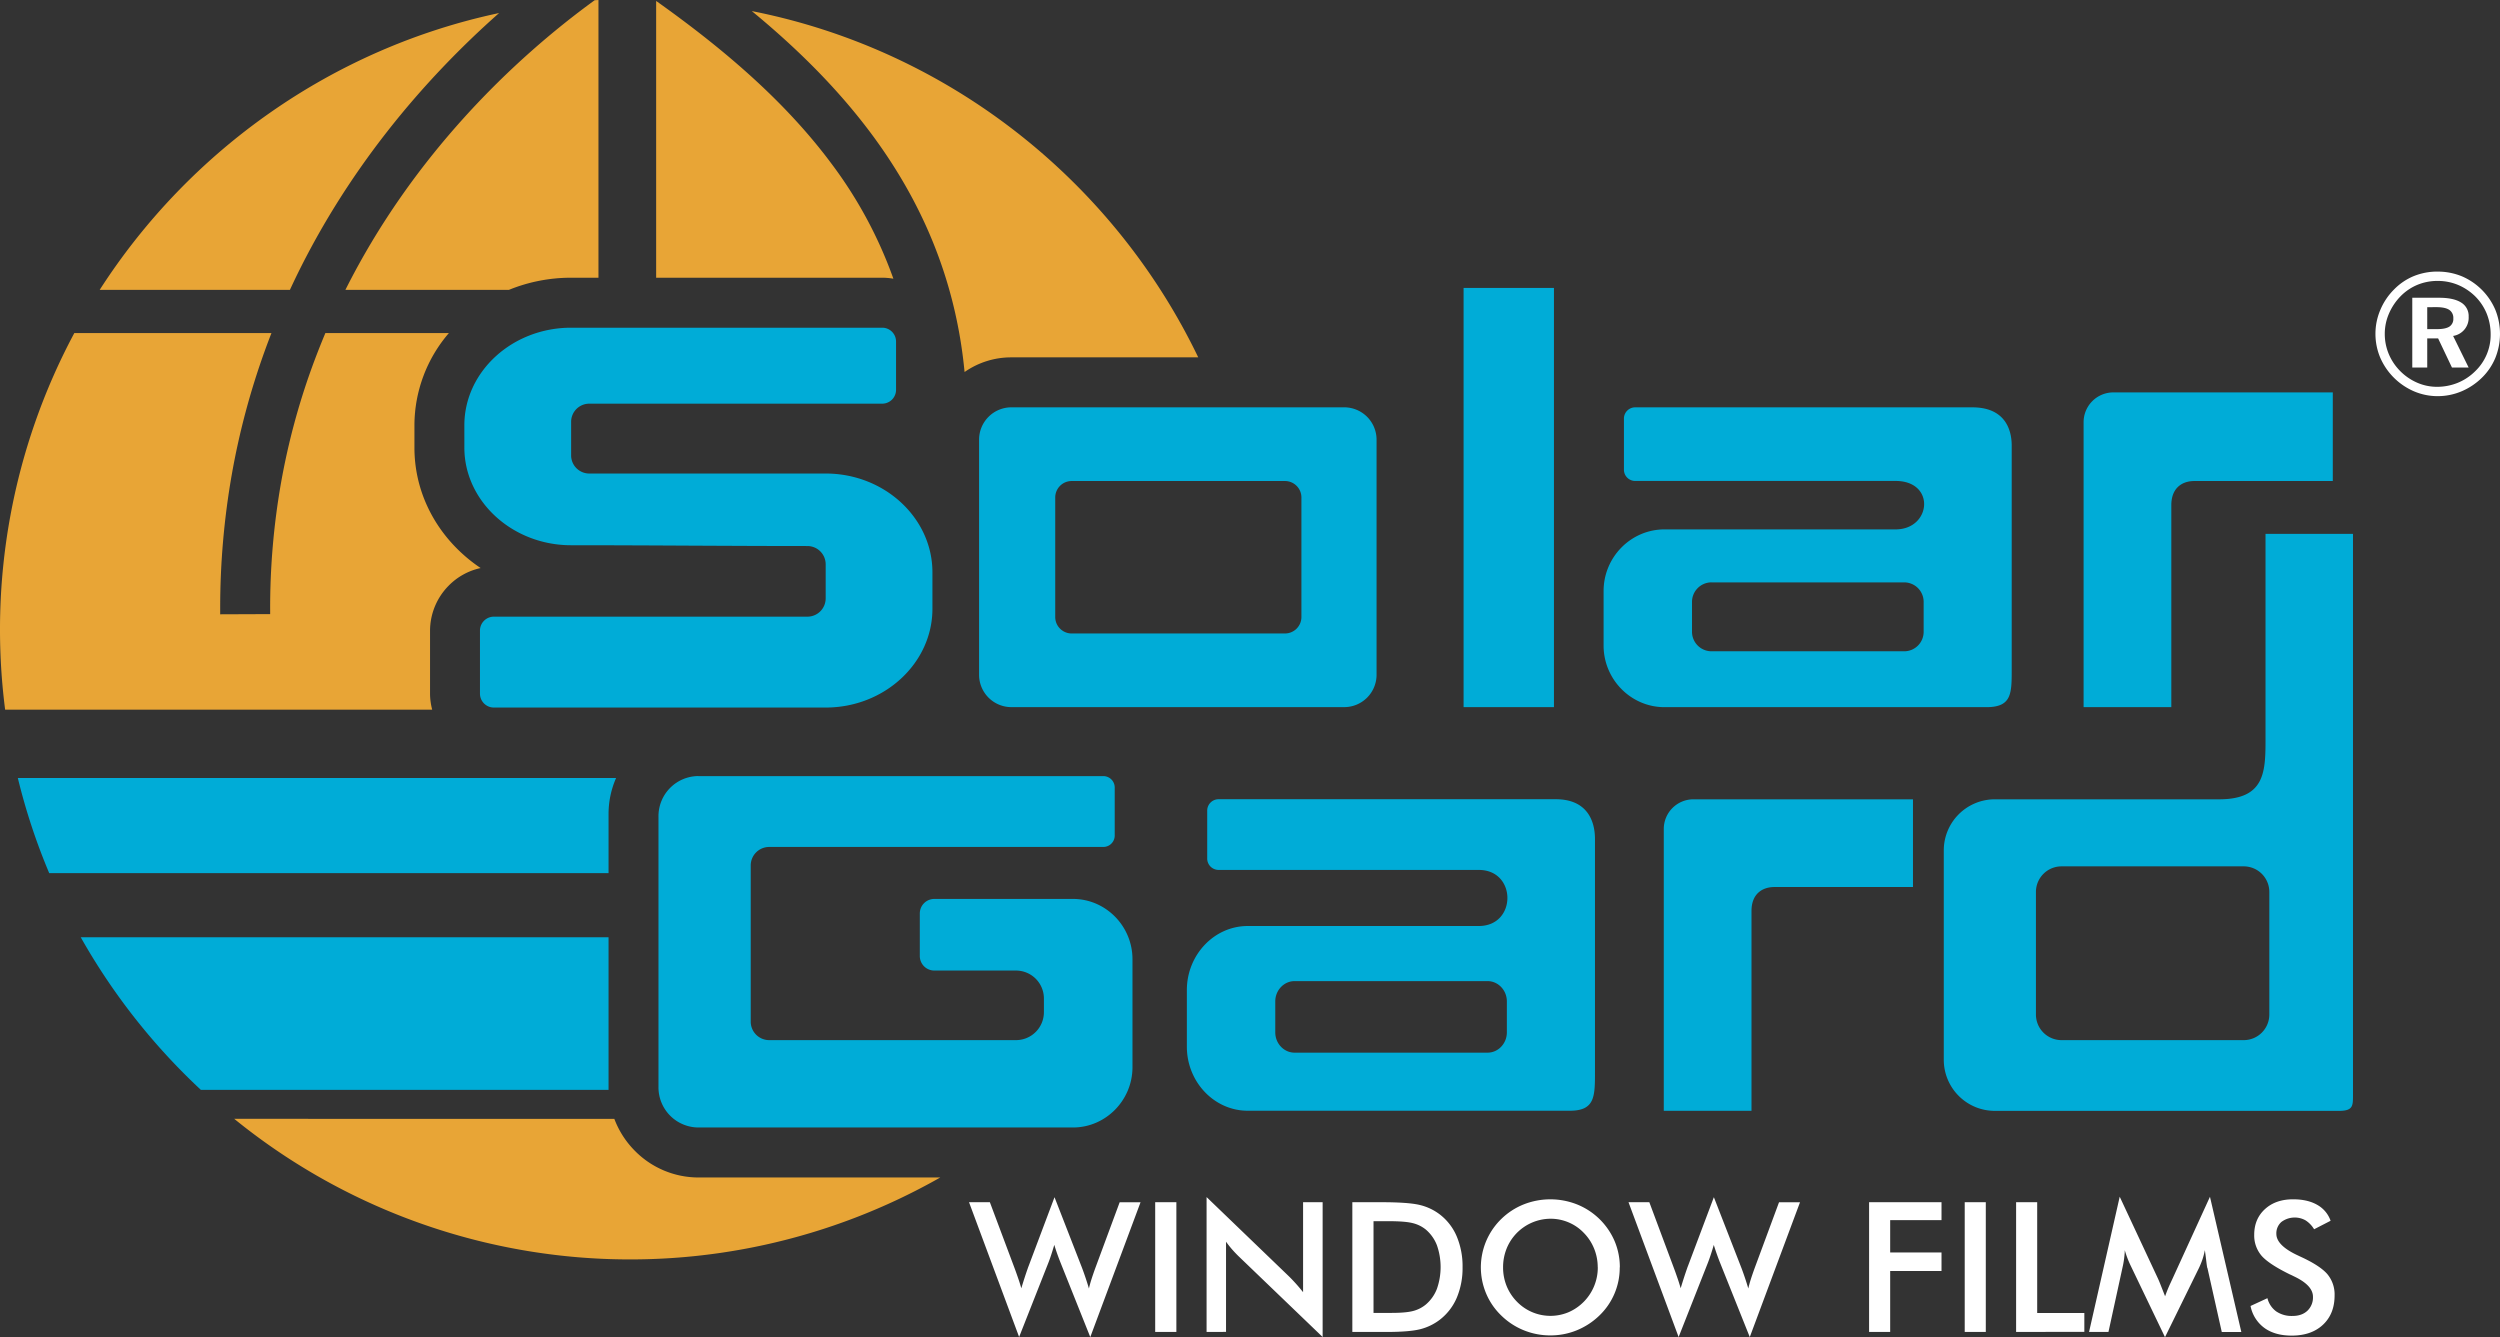
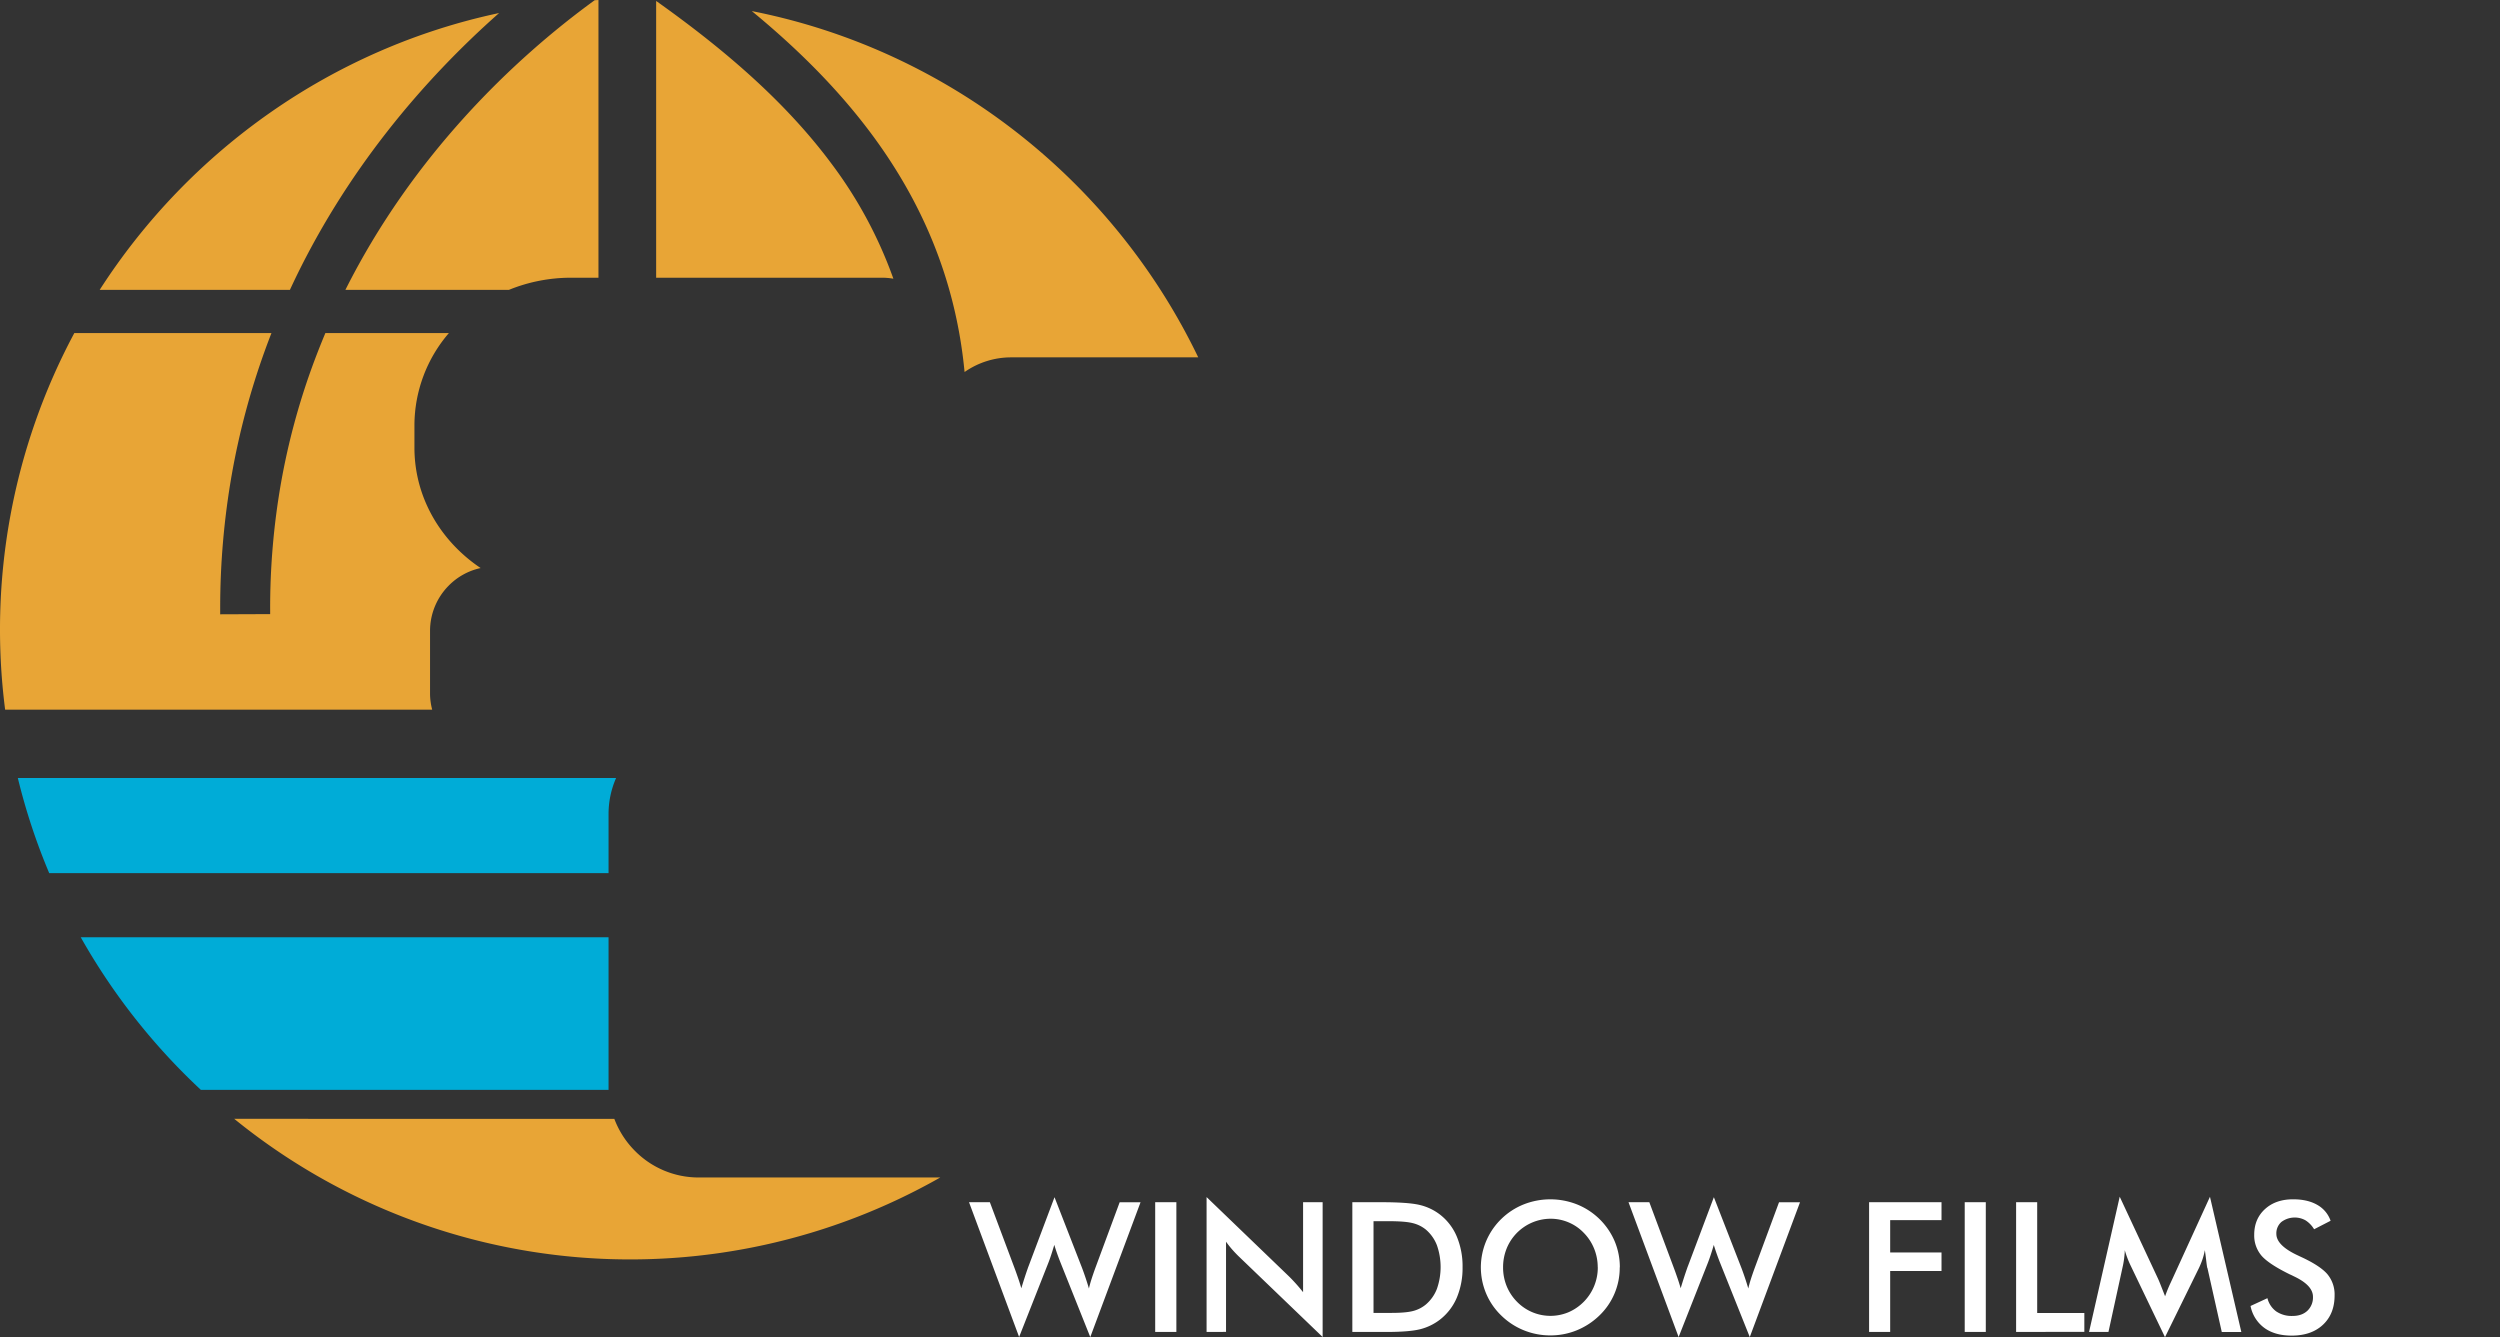
<svg xmlns="http://www.w3.org/2000/svg" id="Layer_1" data-name="Layer 1" viewBox="0 0 1534.38 820.71">
  <rect x="0" y="0" width="1534.38" height="820.71" fill="#333333" stroke="none" />
  <defs>
    <style>.cls-1{fill:#fff;}.cls-1,.cls-2,.cls-3{fill-rule:evenodd;}.cls-2{fill:#00acd7;}.cls-3{fill:#e8a536;}</style>
  </defs>
  <path class="cls-1" d="M594.74,737.86h12.79l15.06,40.2c1,2.65,1.8,5,2.49,7s1.24,3.86,1.76,5.61c1.26-4.22,2.58-8.32,4-12.35a10.93,10.93,0,0,1,.37-1l16-42.53,16.88,43.35c.79,2.1,1.54,4.22,2.24,6.31s1.38,4.22,2,6.37c.37-1.63.85-3.43,1.47-5.38s1.41-4.29,2.39-7l15-40.53H700l-30.84,82.73L651,775.18c-.8-2-1.55-4-2.2-5.85s-1.22-3.63-1.72-5.3c-.64,2.13-1.25,4.13-1.86,6s-1.24,3.66-1.91,5.34l-17.82,45.21-30.75-82.73ZM709,817.49V737.86H722v79.63Zm31.54,0V734.71l50.58,48.68c1.39,1.37,2.78,2.84,4.19,4.4s2.9,3.32,4.46,5.29V737.86h12v82.73L760.16,771c-1.37-1.33-2.71-2.75-4-4.23a57.83,57.83,0,0,1-3.68-4.68v55.36ZM843,805.8h10.89c6,0,10.47-.39,13.45-1.19a20.09,20.09,0,0,0,7.82-4,24,24,0,0,0,6.76-9.6,40.59,40.59,0,0,0,0-26.71,24,24,0,0,0-6.76-9.6,20.3,20.3,0,0,0-8.08-4c-3.13-.8-8-1.19-14.72-1.19H843V805.8ZM830,817.49V737.86h17.45q17.06,0,24,1.71a32.72,32.72,0,0,1,12.16,5.74,33.29,33.29,0,0,1,10.47,13.56,47.17,47.17,0,0,1,3.57,18.86,46.67,46.67,0,0,1-3.57,18.8,33.77,33.77,0,0,1-10.47,13.52,33.06,33.06,0,0,1-11.88,5.74c-4.46,1.13-11.36,1.7-20.75,1.7H830Zm150.61-39.65a30.39,30.39,0,0,0-2.21-11.48,29.47,29.47,0,0,0-6.33-9.67,27.84,27.84,0,0,0-9.32-6.44A28.21,28.21,0,0,0,951.61,748a29.23,29.23,0,0,0-26.92,18.32,30.81,30.81,0,0,0-2.17,11.53,30.26,30.26,0,0,0,2.17,11.43,29.62,29.62,0,0,0,6.31,9.62,28.69,28.69,0,0,0,31.68,6.48,29.79,29.79,0,0,0,15.76-16.13,29.94,29.94,0,0,0,2.21-11.4Zm13.5,0a40.54,40.54,0,0,1-12.46,29.54,43.66,43.66,0,0,1-13.87,9.08,42.63,42.63,0,0,1-16.21,3.15,43.17,43.17,0,0,1-16.39-3.17,42.67,42.67,0,0,1-13.8-9.06,40.53,40.53,0,0,1-9.24-13.44,41.42,41.42,0,0,1,9.24-45.75,42.05,42.05,0,0,1,13.82-9,44.53,44.53,0,0,1,32.65,0A42.19,42.19,0,0,1,991,761.81a41.09,41.09,0,0,1,3.18,16Zm5.36-40h12.8l15,40.2c1,2.65,1.8,5,2.49,7s1.25,3.86,1.76,5.61c1.27-4.22,2.58-8.32,4-12.35.17-.52.29-.85.37-1l16-42.53,16.88,43.35c.8,2.1,1.54,4.22,2.25,6.31s1.37,4.22,2,6.37c.37-1.63.86-3.43,1.47-5.38s1.41-4.29,2.39-7l15-40.53h12.88l-30.83,82.73-18.16-45.41c-.8-2-1.54-4-2.19-5.85s-1.23-3.63-1.73-5.3c-.63,2.13-1.24,4.13-1.86,6s-1.24,3.66-1.91,5.34l-17.82,45.21-30.75-82.73Zm147.69,79.63V737.86h44.45v11h-31.51V768.7h31.51v11.37h-31.51v37.42Zm58.69,0V737.86h12.94v79.63Zm31.54,0V737.86h12.94v68h28.94v11.58Zm117.32-39.32c-.15-.63-.39-2.32-.71-5.12-.3-2.32-.54-4.24-.76-5.76a42.59,42.59,0,0,1-1.39,5.44,50.9,50.9,0,0,1-2.25,5.55l-20.83,42.43L1308,777.41c-.87-1.78-1.64-3.51-2.27-5.18s-1.18-3.3-1.65-4.94c0,1.67-.19,3.42-.41,5.24s-.59,3.75-1.05,5.75l-8.55,39.21h-11.91l18.82-83,23.49,50.26c.37.79.93,2.11,1.67,4s1.63,4.13,2.69,6.85a85.6,85.6,0,0,1,3.59-8.71c.42-.93.76-1.65,1-2.17l22.95-50.2,19.25,83h-12l-8.81-39.32Zm26.6,23.38,10.33-4.77a14.26,14.26,0,0,0,5.38,8.11,16.82,16.82,0,0,0,10,2.8q5.76,0,9.17-3.21a11.27,11.27,0,0,0,3.4-8.58q0-7-11.65-12.51c-1.09-.54-1.91-.95-2.5-1.19q-13.14-6.44-17.53-11.62a19.09,19.09,0,0,1-4.38-12.7q0-9.75,6.61-15.78t17.32-6q8.81,0,14.74,3.4a17.9,17.9,0,0,1,8.21,9.77l-10.12,5.21a16.59,16.59,0,0,0-5.26-5.47,13.61,13.61,0,0,0-14.83,1,9.24,9.24,0,0,0-3.08,7.3q0,7.18,13.5,13.37c.69.33,1.22.59,1.61.76q11.82,5.46,16.23,10.64a19.43,19.43,0,0,1,4.4,13q0,11.31-7.13,18t-19.25,6.67q-10.17,0-16.67-4.68a21.85,21.85,0,0,1-8.51-13.38Z" />
-   <path class="cls-1" d="M1489.72,188.53V202h6.06c3.45,0,6-.53,7.57-1.56a5.56,5.56,0,0,0,2.38-5,5.91,5.91,0,0,0-2.48-5.25c-1.66-1.11-4.28-1.67-7.88-1.67Zm-9.18-5.78H1497c6,0,10.48,1,13.55,2.94a9.63,9.63,0,0,1,4.59,8.67,11.27,11.27,0,0,1-9.54,11.82l9.54,19.41H1504.9l-8.51-17.91h-6.67v17.91h-9.18V182.75Zm15.63-10.33a32.1,32.1,0,0,0-12.37,2.35,31.46,31.46,0,0,0-10.31,6.92,34.93,34.93,0,0,0-7.27,10.82,31.12,31.12,0,0,0-2.56,12.4,32,32,0,0,0,2.42,12.3,32.86,32.86,0,0,0,7,10.48,33.24,33.24,0,0,0,10.5,7.2,30.25,30.25,0,0,0,12.05,2.52,33.87,33.87,0,0,0,12.7-2.41,32.76,32.76,0,0,0,10.78-7.12,30.83,30.83,0,0,0,9.53-22.44,34.1,34.1,0,0,0-2.34-12.76,32.21,32.21,0,0,0-6.92-10.57,33.65,33.65,0,0,0-10.7-7.22,32.18,32.18,0,0,0-12.52-2.47Zm-.06-5.72a38.66,38.66,0,0,1,14.89,2.89,38.94,38.94,0,0,1,20.59,20.73,39.52,39.52,0,0,1-.08,29.37,36.42,36.42,0,0,1-8.34,12.24,40.05,40.05,0,0,1-12.56,8.32,37.56,37.56,0,0,1-14.5,2.89,36.84,36.84,0,0,1-14.6-3,39.68,39.68,0,0,1-20.74-20.88,37.58,37.58,0,0,1-2.83-14.41,37.18,37.18,0,0,1,3-14.67,39,39,0,0,1,8.54-12.65,36.22,36.22,0,0,1,12.1-8.12,38.56,38.56,0,0,1,14.55-2.73Z" />
-   <path class="cls-2" d="M1039.33,490.58h134.76v53.83h-85c-7.59,0-14.1,4.32-14.1,14.64v122.7h-53.84v-173a18.2,18.2,0,0,1,18.14-18.17ZM620.58,250H825.19a19.86,19.86,0,0,1,19.68,19.91V414.11A19.86,19.86,0,0,1,825.19,434H620.58a19.85,19.85,0,0,1-19.67-19.91V269.92A19.85,19.85,0,0,1,620.58,250ZM350.53,201.13h191a8.49,8.49,0,0,1,8.42,8.52v29.58a8.49,8.49,0,0,1-8.42,8.52H361.58a11.15,11.15,0,0,0-11.05,11.19v20.5a11.15,11.15,0,0,0,11.05,11.19H506.8c36,0,65.48,27.27,65.48,60.59v22.45c0,33.32-29.46,60.59-65.48,60.59H303a8.55,8.55,0,0,1-8.42-8.62V387.09a8.55,8.55,0,0,1,8.42-8.61h192.7a11.23,11.23,0,0,0,11.06-11.31V346.43a11.22,11.22,0,0,0-11.06-11.3c-48.87,0-96.36-.49-145.21-.49-36,0-65.49-27-65.49-59.93V261.05c0-33,29.46-59.92,65.49-59.92Zm860,48.88h-207a6.91,6.91,0,0,0-6.84,6.92v31.32a6.9,6.9,0,0,0,6.84,6.93H1163.4c12.38,0,17.87,7.44,17.52,14.87s-6.53,14.87-17.53,14.87H1021.56c-20.54,0-37.35,17-37.35,37.81v33.49c0,20.78,16.81,37.8,37.35,37.8h197.63c15.5,0,15.5-8.36,15.5-23V273.45c0-9.76-4.09-23.44-24.15-23.44ZM1050.31,357.44h118.5a11.94,11.94,0,0,1,11.83,12v18.29a11.94,11.94,0,0,1-11.83,12h-118.5a12,12,0,0,1-11.84-12V369.42a12,12,0,0,1,11.84-12ZM1297,240.83h134.76v54.4h-85c-7.6,0-14.11,4.37-14.11,14.79V434h-53.84V259.2A18.3,18.3,0,0,1,1297,240.83ZM898.28,176.71h55.46V434H898.28V176.71ZM657.65,295.23h131.1a10.11,10.11,0,0,1,10,10.13v73.31a10.12,10.12,0,0,1-10,10.13H657.65a10.11,10.11,0,0,1-10-10.13V305.36a10.09,10.09,0,0,1,10-10.13ZM428.57,476.34H677.23a7,7,0,0,1,6.93,7v29.48a7,7,0,0,1-6.93,7H472a11.34,11.34,0,0,0-11.24,11.38V627A11.34,11.34,0,0,0,472,638.38H623.7a17.15,17.15,0,0,0,17-17.2v-8.3a17.15,17.15,0,0,0-17-17.2H573.37a8.92,8.92,0,0,1-8.84-8.95V560.66a8.92,8.92,0,0,1,8.84-8.94h85.16c20.09,0,36.53,16.64,36.53,37V655c0,20.33-16.44,37-36.53,37h-230a24.62,24.62,0,0,1-24.39-24.69V501a24.61,24.61,0,0,1,24.39-24.69ZM1224,490.58h138c28.47,0,28.47-17.27,28.47-37.68V327.65h53.68V672.26c0,6.51,0,9.54-8.61,9.54H1224A31.34,31.34,0,0,1,1193,650.36V522A31.34,31.34,0,0,1,1224,490.58Zm41.1,41.15h112.13a15.71,15.71,0,0,1,15.57,15.76v75.13a15.71,15.71,0,0,1-15.57,15.76H1265.13a15.71,15.71,0,0,1-15.57-15.76V547.49a15.71,15.71,0,0,1,15.57-15.76ZM954.77,490.52h-207a7,7,0,0,0-6.84,7.2v29a7,7,0,0,0,6.84,7.2H907.64c11.68,0,17.53,8.61,17.53,17.21s-5.84,17.21-17.55,17.21H765.79c-20.54,0-37.35,17.69-37.35,39.29v34.8c0,21.61,16.81,39.29,37.35,39.29H963.42c15.5,0,15.5-8.68,15.5-23.93V514.89c0-10.14-4.09-24.37-24.15-24.37ZM794.55,602.16H913c6.52,0,11.84,5.61,11.84,12.46v19c0,6.85-5.32,12.45-11.84,12.45H794.55c-6.52,0-11.85-5.6-11.85-12.45v-19c0-6.85,5.33-12.46,11.85-12.46Z" />
  <path class="cls-2" d="M123.26,668.89a390.11,390.11,0,0,1-73.7-93.63H373.5v92.1c0,.51,0,1,0,1.53Zm-93.06-133a382.78,382.78,0,0,1-19.26-58.39H378.13a54.86,54.86,0,0,0-4.63,22.07v36.32Z" />
  <path class="cls-3" d="M461.42,6.8c120.94,23.83,222,104.33,274,212.53H620.53a49.92,49.92,0,0,0-28.52,9c-5.53-58-27.14-105.84-57.34-146.39C513.49,53.53,488.21,28.84,461.42,6.8Zm86.9,164.26a40,40,0,0,0-6.79-.61H402.71V.58c39.4,28,78.07,60.22,107.4,99.59a266.45,266.45,0,0,1,38.21,70.89Zm-181-.61H350.47a100.71,100.71,0,0,0-38.08,7.44H212C253.26,95.67,314.9,36.49,365,.13L367.31,0V170.45Zm-189.39,7.44H61.19C116.15,92.4,203.85,29.77,306.33,8c-46.07,40.71-94.79,97.3-128.41,169.94Zm97.56,26.55A87,87,0,0,0,254.36,261v13.72c0,25.49,11.19,48.46,29.18,64.92a95,95,0,0,0,11.46,9,39,39,0,0,0-19.7,10.89,39.46,39.46,0,0,0-11.36,27.51v38.75a39.26,39.26,0,0,0,1.31,9.75H3.15A385.71,385.71,0,0,1,45.6,204.44h121c-1.45,3.72-2.87,7.47-4.23,11.27a458.2,458.2,0,0,0-20,74.91,473.93,473.93,0,0,0-7.23,83.48c0,1,0,2,0,2.93l30.67-.12c0-1,0-1.92,0-2.81a443.7,443.7,0,0,1,6.75-78.21A426.44,426.44,0,0,1,191.26,226q4-11,8.44-21.58ZM377.05,686.71a55.67,55.67,0,0,0,12.48,19.48,54.86,54.86,0,0,0,39,16.49H577.09a385.28,385.28,0,0,1-433.34-36Z" />
</svg>